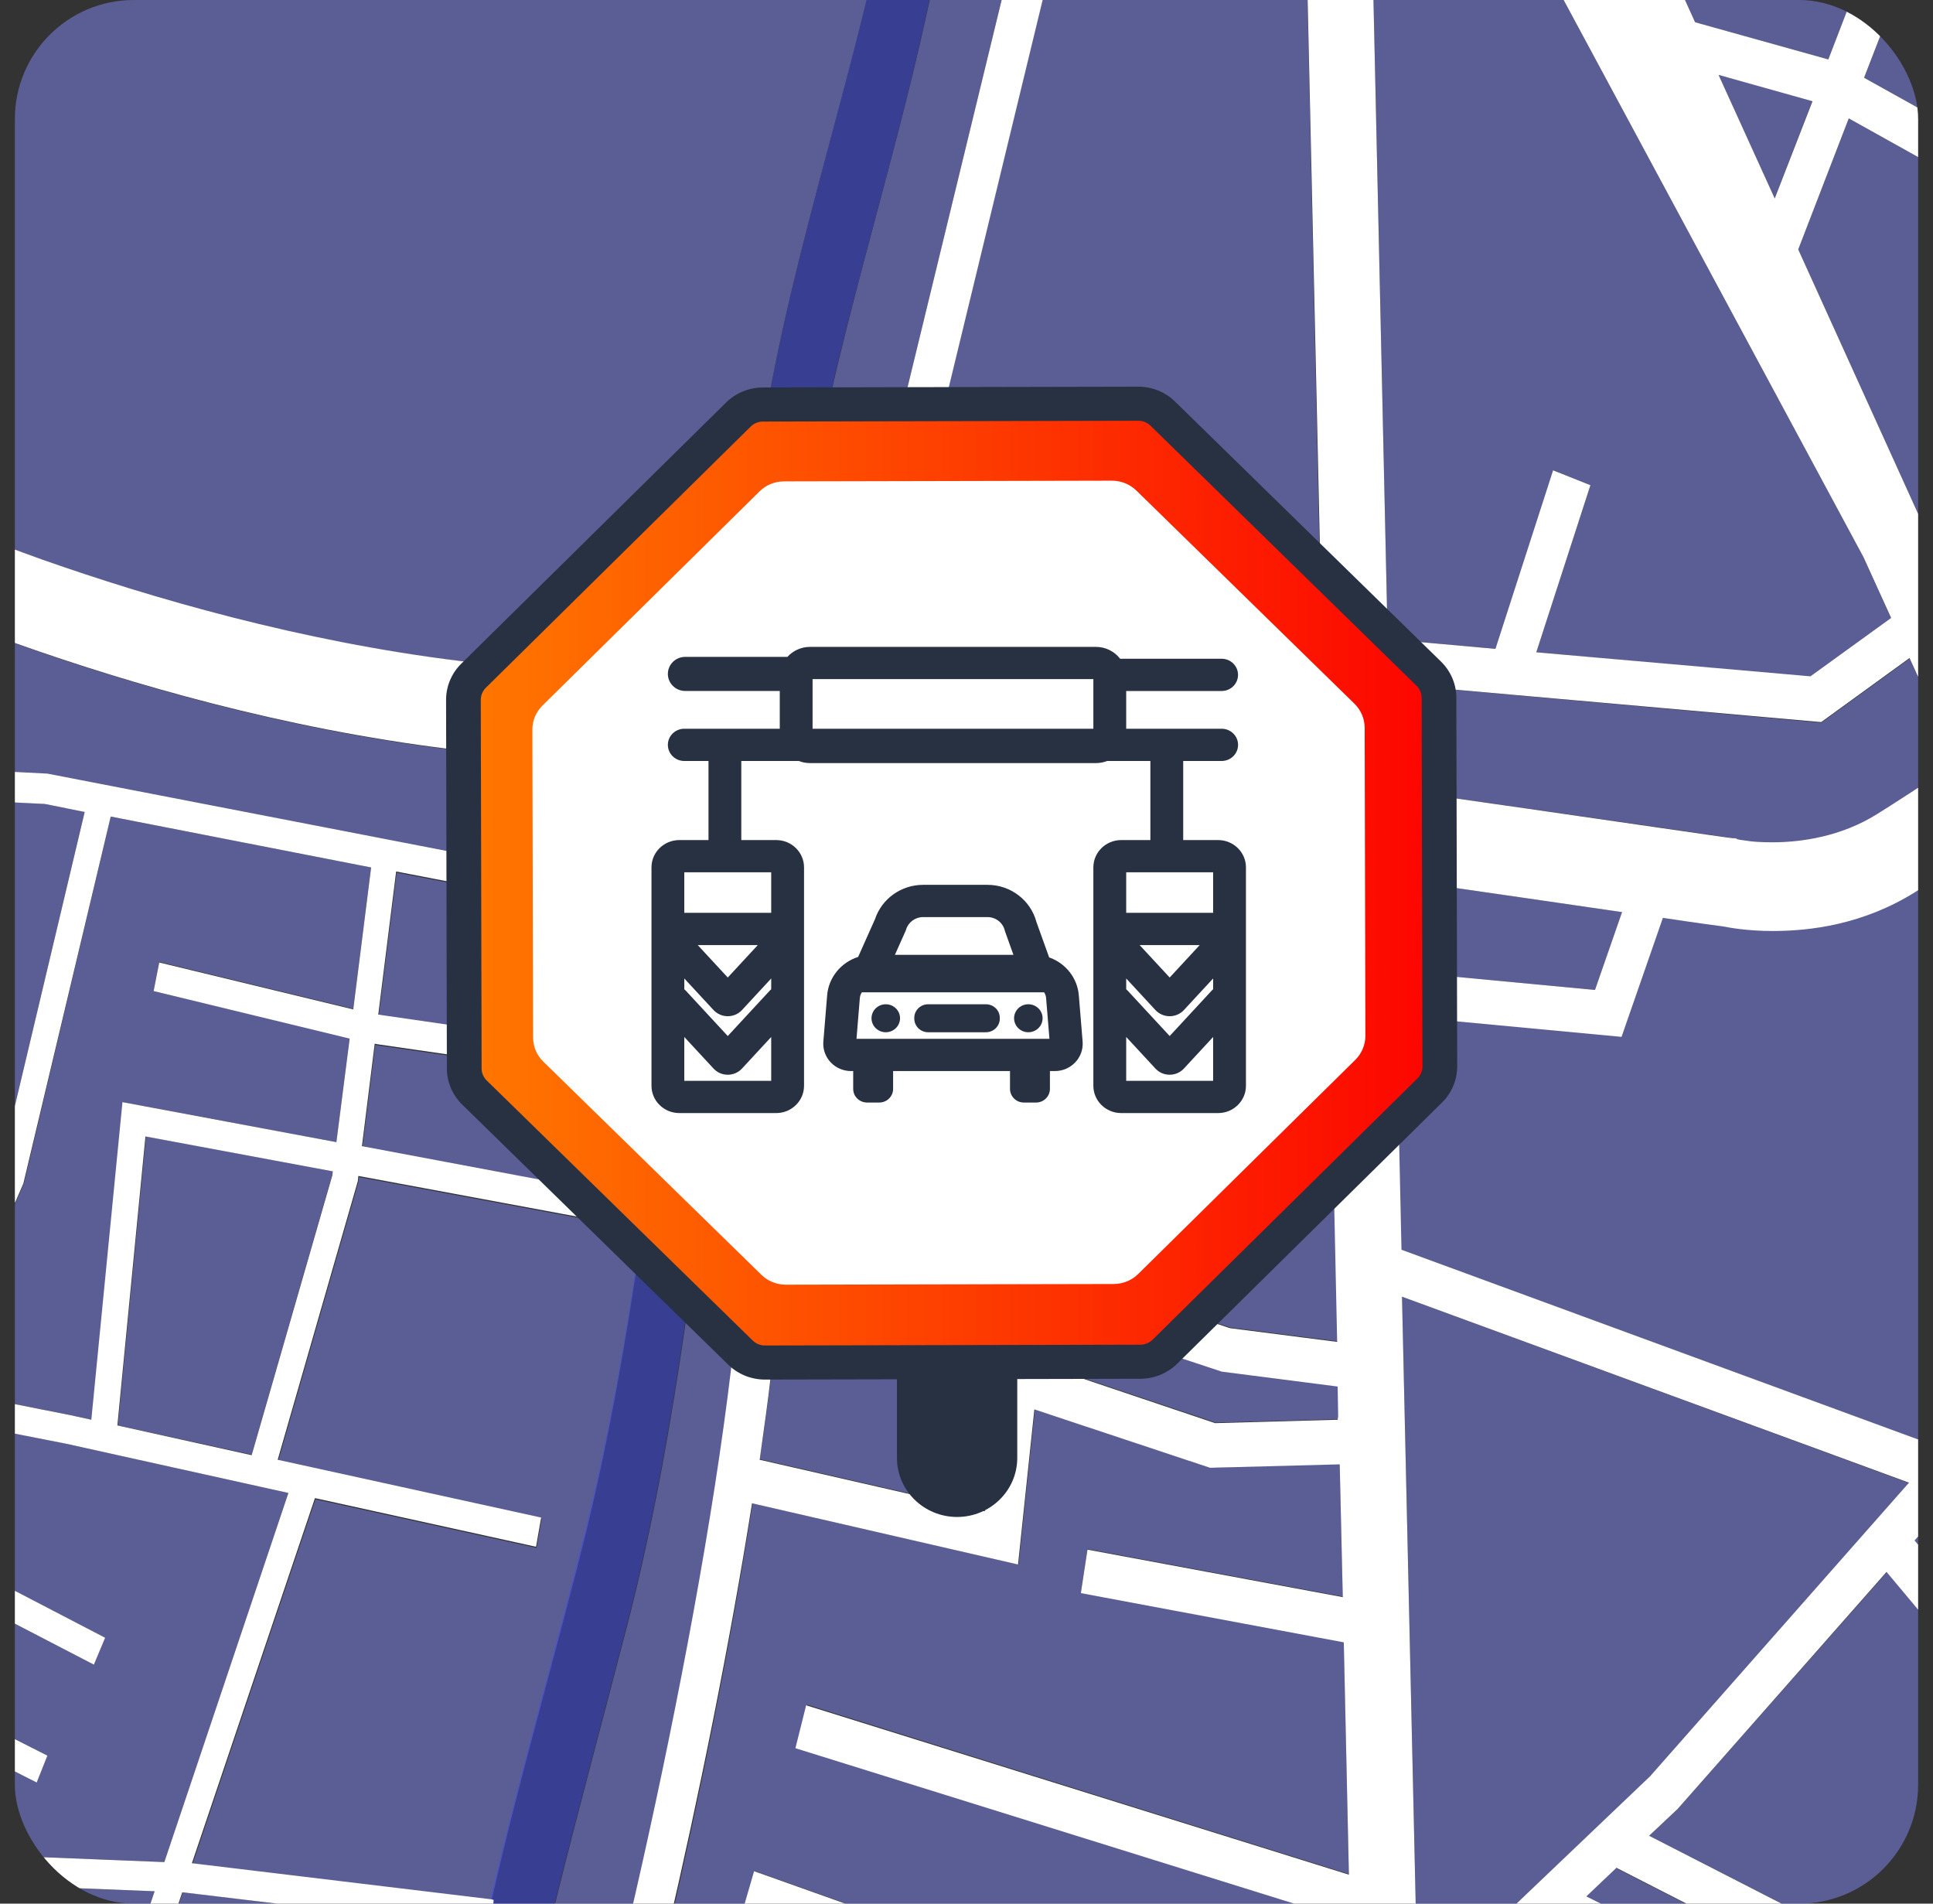
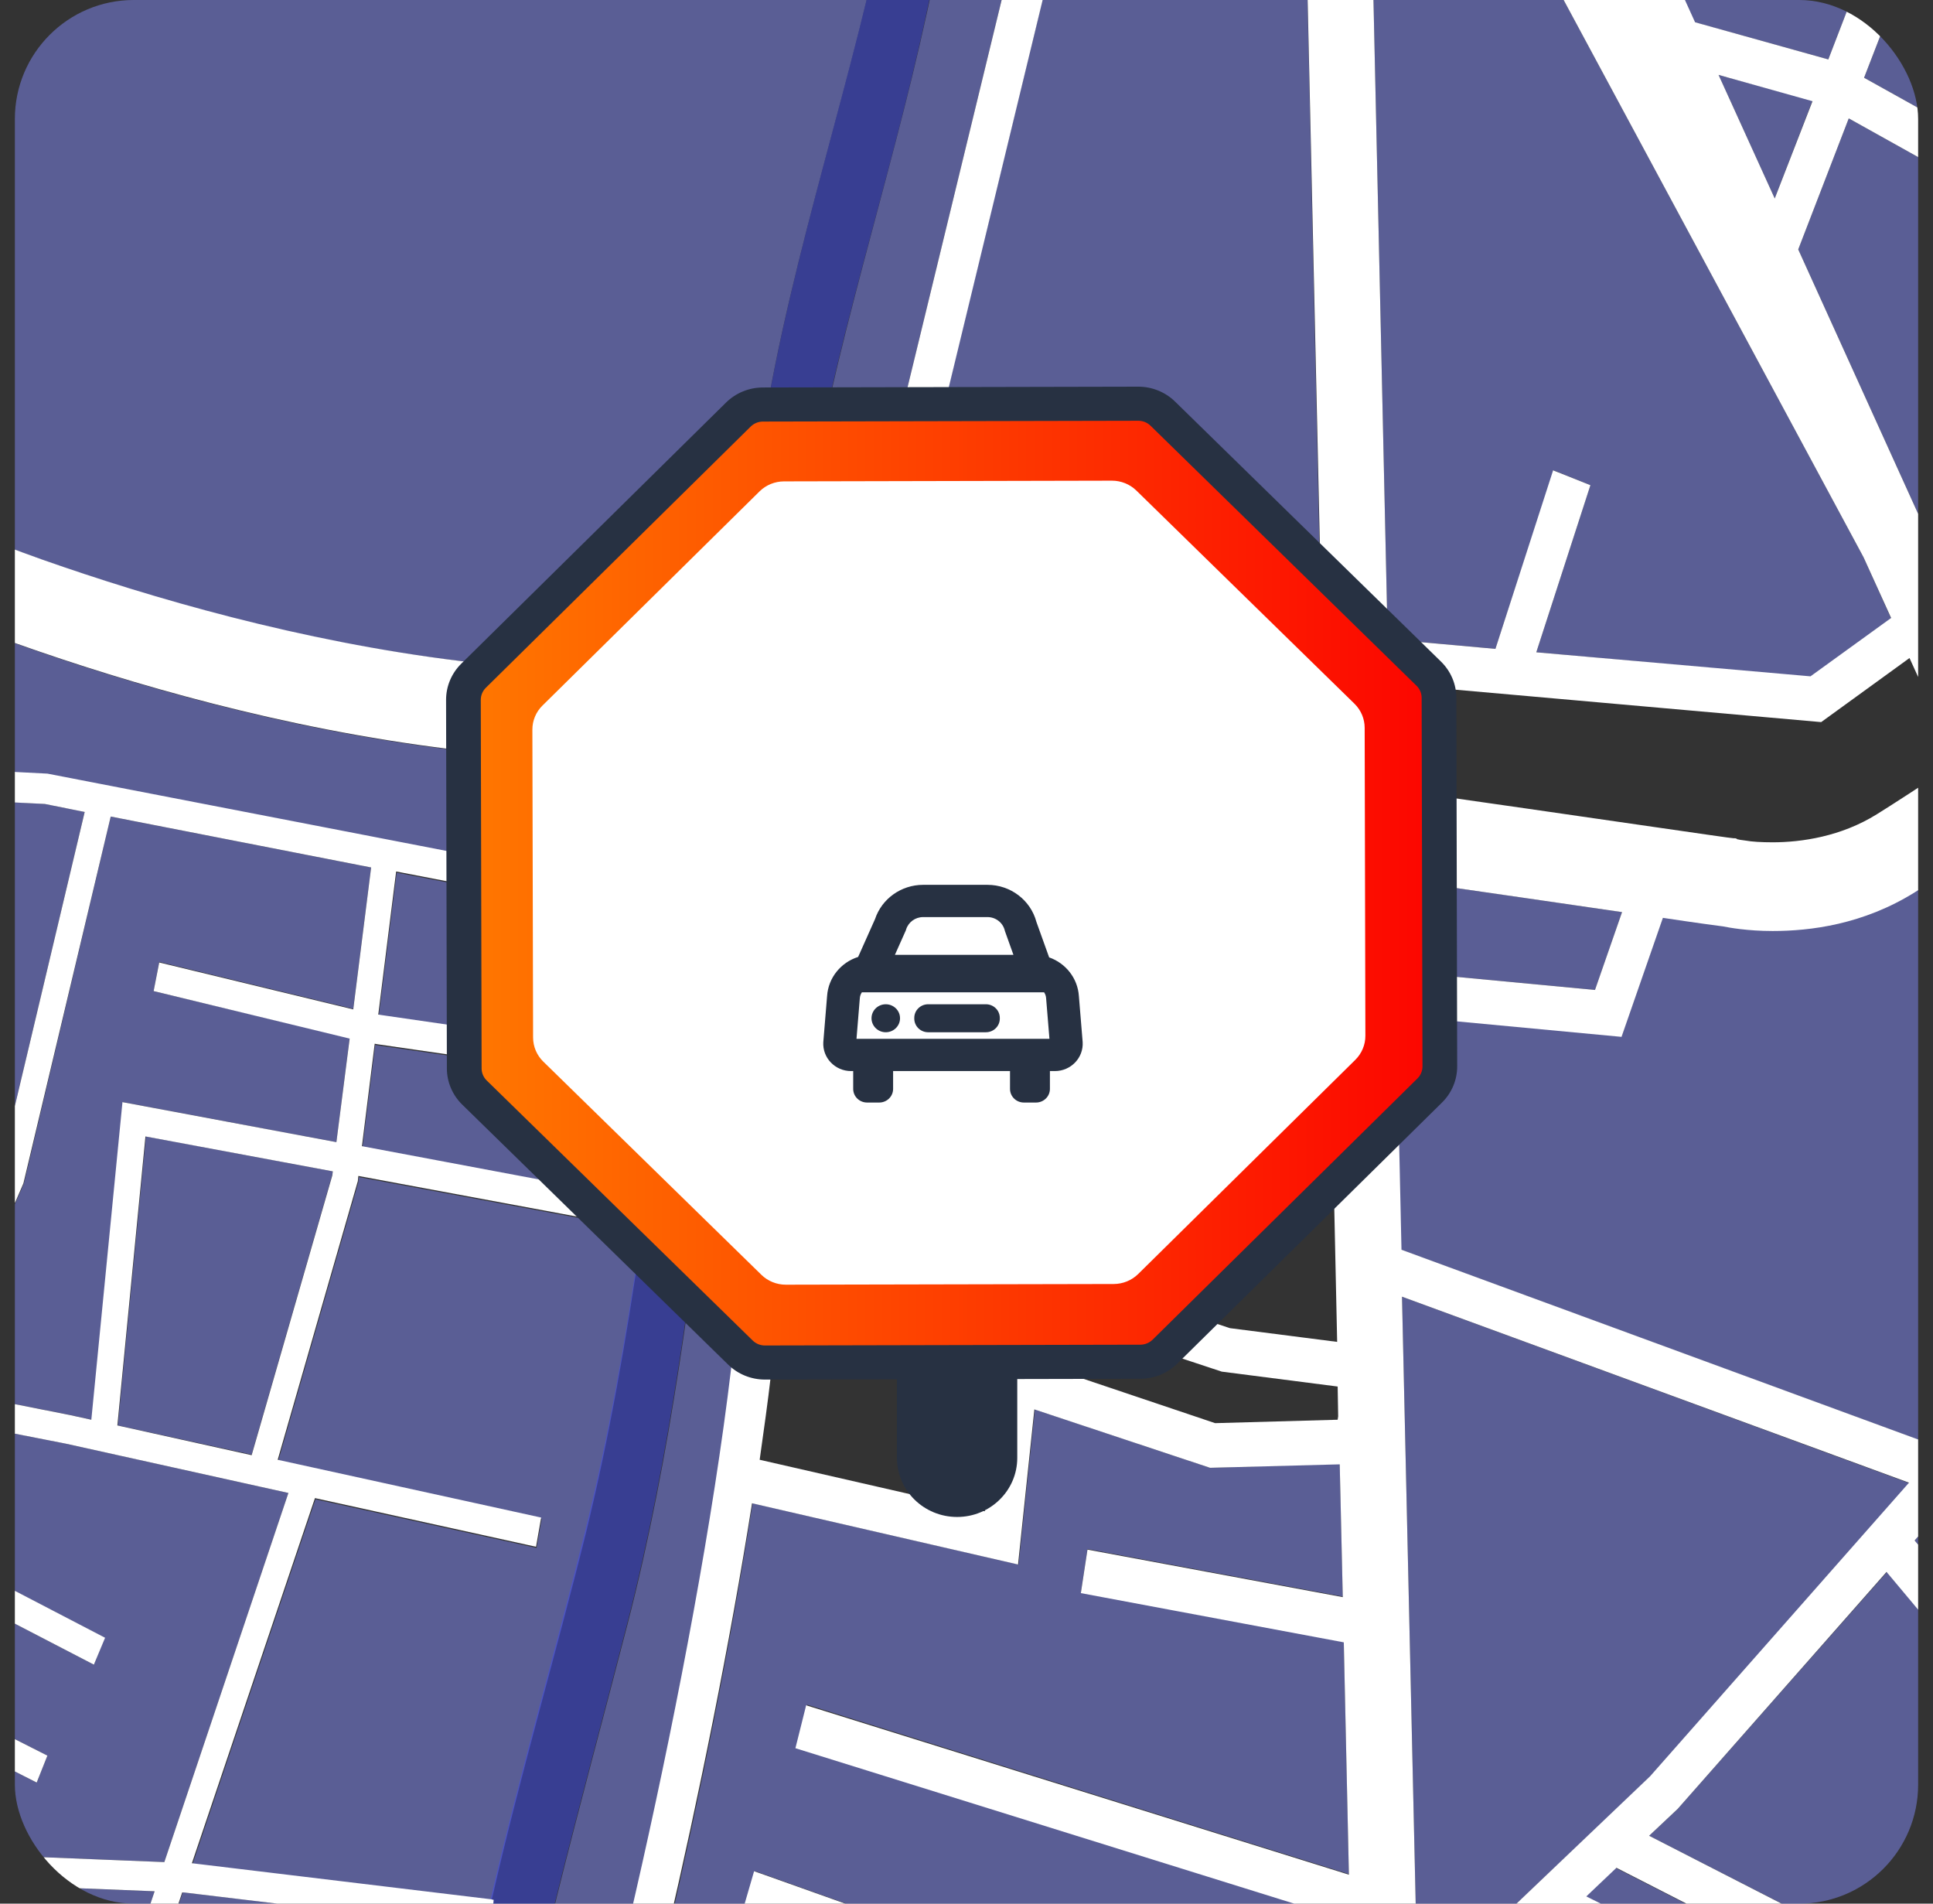
<svg xmlns="http://www.w3.org/2000/svg" width="65" height="64" viewBox="0 0 65 64" fill="none">
  <rect x="0" y="0" width="65" height="64" fill="#333333" stroke="none" />
  <g clip-path="url(#clip0_5457_78258)">
    <g clip-path="url(#clip1_5457_78258)">
      <path d="M55.505 59.717L64.21 49.866L47.144 43.594L47.676 67.162L55.505 59.717Z" fill="#838AF8" fill-opacity="0.5" />
      <path d="M65.945 -5.812L62.683 2.614L81.552 13.119L85.741 4.192L65.945 -5.812Z" fill="#838AF8" fill-opacity="0.5" />
      <path d="M29.202 24.067C34.267 24.759 39.727 25.548 44.551 26.221L44.483 22.777L29.906 21.238L29.202 24.067Z" fill="#838AF8" fill-opacity="0.5" />
      <path d="M51.66 21.93L60.879 22.758L63.592 20.795L62.665 18.736L47.556 -9.334H45.977L46.663 21.488L50.286 21.815L52.243 15.812L53.48 16.312L51.66 21.93Z" fill="#838AF8" fill-opacity="0.5" />
      <path d="M64.726 -6.429L58.957 -9.334H52.416L56.983 0.748L61.481 1.998L64.726 -6.429Z" fill="#838AF8" fill-opacity="0.5" />
      <path d="M56.416 60.814L55.454 61.718L64.262 66.22C64.502 65.758 64.777 65.277 65.069 64.758C66.477 62.372 68.331 59.659 70.477 58.351C71.782 57.562 74.306 55.927 77.07 54.118L74.975 50.059L76.126 49.308L78.203 53.368C78.787 52.983 79.388 52.598 79.972 52.214L73.911 40.92L67.49 48.193L71.799 53.022L70.855 54.08L66.563 49.27L64.382 51.79L67.318 55.292L66.356 56.312L63.455 52.849L56.416 60.814Z" fill="#838AF8" fill-opacity="0.5" />
-       <path d="M58.356 28.203L58.408 28.222C58.408 28.222 58.408 28.222 58.459 28.241C58.511 28.241 58.596 28.261 58.7 28.28C58.906 28.299 59.232 28.338 59.609 28.338C60.571 28.338 61.927 28.145 63.112 27.395C63.61 27.087 64.571 26.452 65.808 25.644L64.211 22.143L61.24 24.297L46.698 22.989L46.784 26.529C53.411 27.472 58.322 28.184 58.322 28.184L58.356 28.203Z" fill="#838AF8" fill-opacity="0.5" />
      <path d="M63.077 68.605C63.215 68.317 63.386 67.951 63.593 67.528L54.321 62.795L53.308 63.757L63.077 68.605Z" fill="#838AF8" fill-opacity="0.5" />
-       <path d="M25.545 49.057L33.117 50.789L33.512 46.922L27.64 44.959H27.623L28.001 43.536H28.035L34.971 45.806V45.844L40.877 47.826L44.998 47.711L45.015 47.595L44.998 46.595L41.101 46.094L35.401 44.209L35.778 42.785L41.375 44.632L44.981 45.094L44.741 33.935L27.846 32.357C27.245 36.359 26.524 41.4 25.94 46.21C25.82 47.133 25.7 48.095 25.545 49.057Z" fill="#838AF8" fill-opacity="0.5" />
-       <path d="M44.69 32.435L44.621 29.222C43.35 29.049 42.011 28.857 40.655 28.664C36.74 28.106 32.585 27.529 28.671 26.99C28.499 28.01 28.293 29.337 28.053 30.896L44.69 32.435Z" fill="#838AF8" fill-opacity="0.5" />
      <path d="M64.623 17.544L68.142 24.086C69.619 23.105 71.233 22.027 72.795 20.988C76.126 18.776 79.216 16.698 80.195 16.024L80.933 14.447L62.167 3.98L60.468 8.386L64.623 17.544Z" fill="#838AF8" fill-opacity="0.5" />
      <path d="M11.192 39.381L4.908 38.207L3.963 47.923L8.462 48.904L11.174 39.496L11.192 39.381Z" fill="#838AF8" fill-opacity="0.5" />
      <path d="M2.23 48.538L-2.578 47.596L-4.106 51.097L3.518 55.061L3.157 55.965L-4.483 52.002L-5.891 55.234L1.595 59.024L1.234 59.928L-6.269 56.119L-8.827 62.025L5.526 62.603L9.698 50.193L2.23 48.538Z" fill="#838AF8" fill-opacity="0.5" />
      <path d="M1.508 27.028L-7.832 26.547L-1.668 29.067L-5.102 36.879L0.289 38.071L2.847 27.297L1.508 27.028Z" fill="#838AF8" fill-opacity="0.5" />
      <path d="M19.554 75.802H23.538L23.812 74.84L26.456 75.802H29.186L31.659 66.721L24.98 64.335L25.392 62.911L25.615 62.988L33.324 65.739V65.759L45.548 70.126L45.428 64.566L26.782 58.755L27.143 57.312L45.359 63.007L45.188 55.196L36.346 53.541L36.569 52.079L45.154 53.676L45.05 49.212L40.69 49.347L34.8 47.385L34.251 52.599L25.306 50.54C23.829 60.006 21.134 71.146 19.554 75.802Z" fill="#838AF8" fill-opacity="0.5" />
      <path d="M47.11 42.017L65.241 48.674L73.224 39.612L67.112 28.203C65.893 29.011 64.915 29.646 64.4 29.973C62.648 31.07 60.845 31.282 59.609 31.282C58.734 31.282 58.133 31.166 57.944 31.128C57.789 31.108 57.068 30.993 55.918 30.839L54.527 34.841L46.956 34.129L47.11 42.017Z" fill="#838AF8" fill-opacity="0.5" />
      <path d="M57.788 2.518L59.677 6.673L60.948 3.383L57.788 2.518Z" fill="#838AF8" fill-opacity="0.5" />
      <path d="M46.836 29.549L46.905 32.646L53.635 33.281L54.545 30.665C52.588 30.376 49.909 29.991 46.836 29.549Z" fill="#838AF8" fill-opacity="0.5" />
      <path d="M1.08 75.802L5.201 63.585L-22.682 62.469L-23.283 64.316L-11.213 69.049L-11.659 70.453L-23.747 65.72L-24.399 67.702L-2.543 75.802H1.08Z" fill="#838AF8" fill-opacity="0.5" />
      <path d="M25.649 14.562C26.644 8.347 28.739 2.575 29.924 -3.562C30.301 -5.486 30.628 -7.41 30.954 -9.334H21.7C20.738 -6.121 19.056 -3.427 19.056 -3.427C11.707 -0.484 8.325 -4.332 7.243 -9.334H-6.492L-9.085 14.042L-9.359 14.004C-6.372 15.485 -4.569 16.389 -4.569 16.389C-4.569 16.389 -4.02 16.659 -2.972 17.101C-1.942 17.544 -0.431 18.159 1.406 18.814C5.08 20.122 10.093 21.584 15.433 22.219C17.631 22.488 20.669 22.892 24.138 23.354C24.653 20.43 25.185 17.505 25.649 14.562Z" fill="#838AF8" fill-opacity="0.5" />
      <path d="M12.479 29.165L3.723 27.453L0.804 39.786L-2.183 46.673L2.384 47.578L3.088 47.732L4.135 37.054L11.312 38.4L11.758 34.899L5.165 33.321L5.354 32.34L11.879 33.918L12.479 29.165Z" fill="#838AF8" fill-opacity="0.5" />
      <path d="M43.762 -9.334H37.323L30.25 19.776L44.431 21.276L43.762 -9.334Z" fill="#838AF8" fill-opacity="0.5" />
      <path d="M103.099 10.021L65.052 -9.334H63.267L103.099 10.791V10.021Z" fill="#838AF8" fill-opacity="0.5" />
      <path d="M35.949 -9.334H32.944C32.378 -6.082 31.88 -2.812 31.176 0.401C29.905 6.231 28 11.753 27.073 17.678C26.764 19.66 26.42 21.642 26.094 23.623C26.678 23.7 27.279 23.777 27.88 23.873L35.949 -9.334Z" fill="#838AF8" fill-opacity="0.5" />
      <path d="M22.832 31.858C23.073 30.012 23.365 28.165 23.657 26.317C20.274 25.856 17.304 25.471 15.158 25.202C3.981 23.836 -5.548 19.16 -5.617 19.122C-5.617 19.122 -7.231 18.314 -9.926 16.986L-12.124 25.125L-11.214 25.375L1.629 26.029L21.287 29.858L21.133 30.839L13.338 29.338L12.737 34.148L12.857 34.167L20.824 35.322L20.703 36.303L12.72 35.148L12.617 35.129L12.188 38.573L19.656 39.978L19.519 40.959L12.067 39.574L12.05 39.747L9.355 49.116L18.214 51.06L18.042 52.041L10.608 50.406L6.47 62.68L16.531 63.892C17.476 59.737 18.677 55.677 19.708 51.521C21.287 45.038 21.974 38.458 22.832 31.858Z" fill="#838AF8" fill-opacity="0.5" />
      <path d="M14.369 75.802C14.747 73.57 15.124 71.338 15.485 69.106C15.708 67.663 16 66.24 16.309 64.835L6.196 63.623H6.145L2.042 75.802H14.369Z" fill="#838AF8" fill-opacity="0.5" />
      <path d="M18.128 75.8C18.163 75.704 18.197 75.608 18.232 75.512C19.966 70.529 23.417 56.099 24.619 46.018C25.511 38.61 26.747 30.645 27.348 26.817C26.747 26.74 26.164 26.663 25.58 26.566C24.996 30.068 24.43 33.57 24 37.09C23.297 42.978 22.575 48.904 21.099 54.618C19.502 60.813 17.768 66.835 16.738 73.203C16.601 74.069 16.446 74.935 16.309 75.8H18.128Z" fill="#838AF8" fill-opacity="0.5" />
      <path d="M27.056 17.698C27.983 11.753 29.906 6.25 31.16 0.421C31.864 -2.811 32.362 -6.063 32.928 -9.314H30.954C30.628 -7.391 30.301 -5.467 29.924 -3.543C28.722 2.595 26.644 8.367 25.648 14.581C25.168 17.525 24.653 20.449 24.138 23.393C24.773 23.47 25.408 23.566 26.078 23.662C26.421 21.642 26.747 19.68 27.056 17.698Z" fill="#3F4BF2" fill-opacity="0.5" />
      <path d="M16.292 75.8C16.429 74.934 16.584 74.069 16.721 73.203C17.751 66.835 19.485 60.832 21.082 54.617C22.558 48.903 23.28 42.978 23.984 37.09C24.413 33.55 24.962 30.049 25.563 26.566C24.911 26.47 24.258 26.393 23.64 26.297C23.331 28.144 23.056 29.991 22.816 31.838C21.958 38.437 21.271 45.036 19.674 51.481C18.644 55.637 17.459 59.697 16.498 63.852L16.584 63.872L16.498 64.853L16.275 64.834C15.966 66.238 15.691 67.662 15.45 69.105C15.09 71.337 14.712 73.569 14.335 75.8H16.292Z" fill="#3F4BF2" fill-opacity="0.5" />
      <path d="M102.343 64.084L103.099 64.527V59.736L102.721 60.159L92.78 71.203L92.763 71.184L91.011 67.913L103.099 54.657V51.175L99.218 55.446L98.446 56.292L81.689 37.88L80.761 38.938L88.007 46.942C86.874 47.692 84.539 49.231 81.912 50.963L75.542 39.111L90.05 22.392L96.128 25.874L103.116 33.474V31.396L96.918 24.643L90.994 21.257C91.75 20.449 93.123 19.275 94.634 19.314C95.201 19.314 95.784 19.448 96.437 19.833C100.197 22.065 100.351 22.084 100.987 22.45C101.382 22.661 101.828 22.719 102.377 22.719C102.618 22.719 102.858 22.7 103.099 22.661V21.161C102.858 21.218 102.601 21.238 102.377 21.238C101.983 21.238 101.605 21.142 101.57 21.122C100.884 20.738 100.815 20.757 97.038 18.525C96.214 18.025 95.39 17.832 94.617 17.832C92.231 17.871 90.496 19.641 89.741 20.564L82.89 16.639L88.144 5.442L103.081 12.984V10.81L63.266 -9.334H58.957L64.725 -6.429L61.48 1.998L56.999 0.748L52.415 -9.334H47.556L62.665 18.736L63.592 20.776L60.88 22.738L51.66 21.93L53.48 16.312L52.226 15.812L50.286 21.815L46.663 21.488L45.977 -9.334H43.762L44.449 21.276L30.267 19.776L37.323 -9.334H35.95L27.88 23.873C27.279 23.797 26.678 23.7 26.095 23.623C25.442 23.527 24.79 23.45 24.155 23.354C20.704 22.892 17.648 22.488 15.45 22.219C10.11 21.565 5.08 20.103 1.423 18.814C-0.414 18.159 -1.908 17.544 -2.955 17.101C-3.986 16.659 -4.552 16.389 -4.552 16.389C-4.552 16.389 -6.372 15.485 -9.342 14.004L-9.068 14.042L-6.475 -9.334H-7.814L-8.999 1.382L-20.228 0.94L-18.15 -9.334H-19.507L-22.906 7.327C-25.602 6 -28.452 4.615 -31.319 3.21L-27.868 -4.447L-29.053 -5.121L-32.555 2.595C-34.049 1.863 -35.56 1.132 -37.053 0.401L-33.276 -9.334H-34.718L-36.006 -6.006L-40.625 -8.083L-41.123 -6.698L-36.556 -4.62L-38.273 -0.195C-40.024 -1.042 -41.758 -1.869 -43.44 -2.677V0.574C-43.303 0.651 -43.149 0.709 -43.011 0.786L-43.44 1.594V4.519L-41.775 1.363C-37.328 3.518 -32.641 5.808 -28.177 7.982C-26.014 9.04 -23.919 10.079 -21.91 11.06L-24.108 21.834L-41.363 19.814L-36.006 8.213L-36.796 7.751L-42.324 19.737L-43.44 19.698V20.699L-42.788 20.718L-43.44 22.142V24.297L-41.809 20.757L-33.911 21.68L-40.934 37.88L-43.44 36.899V37.957L-41.329 38.784L-43.44 43.633V45.903L-40.487 39.111L-30.512 43.036L-34.513 55.253L-43.44 50.79V51.886L-40.024 53.599L-40.35 54.33L-43.44 61.179V63.392L-39.56 54.734L-39.217 53.983L-34.804 56.196L-38.41 68.952L-43.44 66.47V68.105L-38.805 70.376L-39.629 73.3C-40.796 72.992 -42.084 72.55 -43.423 72.011V73.588C-42.239 74.05 -41.088 74.435 -40.024 74.724L-40.333 75.801H-39.406L-37.981 70.78L-34.221 72.627L-35.216 75.801H-34.272L-33.397 73.031L-28.761 75.301L-28.933 75.801H-23.696L-26.649 74.608L-24.846 69.087L-6.767 75.782H-2.526L-24.383 67.682L-23.73 65.7L-11.643 70.433L-11.214 69.029L-23.284 64.315L-22.683 62.468L5.2 63.584L1.079 75.801H2.024L6.127 63.623H6.179L16.291 64.835L16.514 64.854L16.6 63.873L16.514 63.853L6.453 62.641L10.591 50.366L18.025 52.002L18.197 51.02L9.338 49.077L12.033 39.708L12.05 39.535L19.502 40.92L19.639 39.938L12.171 38.534L12.6 35.09L12.703 35.109L20.686 36.264L20.807 35.283L12.84 34.128L12.72 34.109L13.321 29.299L21.116 30.8L21.27 29.819L1.594 26.009L-11.248 25.355L-12.158 25.105L-9.961 16.966C-7.282 18.294 -5.651 19.102 -5.651 19.102C-5.582 19.141 3.964 23.816 15.124 25.182C17.27 25.451 20.24 25.836 23.622 26.298C24.258 26.375 24.893 26.471 25.545 26.567C26.129 26.644 26.713 26.721 27.314 26.817C26.696 30.646 25.459 38.63 24.584 46.018C23.382 56.1 19.931 70.529 18.197 75.513C18.163 75.609 18.128 75.705 18.094 75.801H19.519C21.099 71.145 23.794 60.005 25.288 50.54L34.233 52.598L34.782 47.384L40.689 49.347L45.05 49.231L45.153 53.695L36.568 52.098L36.345 53.56L45.187 55.215L45.359 63.026L27.108 57.331L26.747 58.774L45.393 64.584L45.513 70.145L33.306 65.758V65.739L25.58 62.987L25.357 62.911L24.944 64.334L31.623 66.72L29.185 75.801H30.576L31.675 71.742L32.911 67.182L32.997 67.22L34.628 67.797L45.565 71.703L45.651 75.801H47.865L47.848 74.704L50.406 74.801L51.162 75.109L51.042 75.801H52.398L52.432 75.609L52.879 75.801H54.098L54.407 74.839L50.647 73.3L47.797 73.204L47.711 69.087L52.192 64.835L68.486 72.934L67.352 75.82H68.812L69.704 73.55L74.289 75.82H77.568L72.177 73.146L72.366 72.03L78.392 75.109L78.942 73.762L72.743 70.587L75.576 65.258L74.426 64.488L71.524 69.952L65.481 66.855C66.854 64.315 69.035 60.929 71.112 59.678C72.434 58.87 74.975 57.235 77.74 55.446L85.5 70.51L80.676 75.782H83.852L89.415 69.702L91.166 73.011L88.642 75.782H91.801L92.334 75.205L92.642 75.782H95.218L93.965 73.396L102.343 64.084ZM-21.67 7.924L-20.502 2.191V2.402L-9.171 2.864L-10.355 13.503C-13.36 12.022 -17.292 10.079 -21.67 7.924ZM-29.379 42.44L-27.851 37.784L-28.675 37.437L-30.22 42.113L-40.11 38.207L-35.938 28.587L-32.469 30.453L-32.092 29.549L-35.543 27.702L-32.984 21.796L-24.468 22.796L-25.808 25.932L-27.387 25.586C-27.542 25.49 -27.919 25.297 -28.417 25.297C-29.139 25.278 -30.117 25.721 -30.941 27.125C-31.748 28.472 -32.504 30.665 -33.053 34.359L-37.74 32.858L-37.981 33.82L-32.83 35.475L-25.997 38.611L-23.85 39.592L-23.833 39.554L-25.258 44.075L-27.404 43.228L-29.379 42.44ZM-28.417 26.279C-28.211 26.279 -28.057 26.336 -27.937 26.375C-27.885 26.394 -27.834 26.413 -27.817 26.432C-27.799 26.452 -27.799 26.452 -27.799 26.452L-27.731 26.509L-24.76 27.183C-24.245 27.51 -23.816 27.875 -23.473 28.241C-22.271 29.491 -21.945 30.934 -21.927 32.281C-21.927 33.301 -22.134 34.263 -22.357 34.956C-22.563 35.648 -22.786 36.071 -22.769 36.071L-22.786 36.11L-23.576 38.65L-30.066 35.667L-32.229 34.667C-31.68 30.973 -30.924 28.837 -30.22 27.664C-29.465 26.471 -28.847 26.279 -28.417 26.279ZM-33.706 55.657L-29.688 43.382L-27.713 44.152L-25.567 44.999L-28.933 55.734L-29.585 57.831L-33.706 55.657ZM-14.322 35.86L-6.407 37.591L-9.72 45.075L-16.21 41.709L-16.571 41.516L-14.991 35.687L-14.322 35.86ZM-14.03 34.917L-14.751 34.763L-13.429 29.915L-12.519 30.261L-4.501 33.301L-5.994 36.687L-14.03 34.917ZM-12.296 53.676L-7.11 55.754L-9.772 61.91L-9.617 61.987L-15.592 61.756L-12.296 53.676ZM-16.571 61.718L-21.996 61.506L-18.871 50.001L-18.133 47.25L-18.013 47.288L-11.506 49.366L-16.571 61.718ZM-11.918 52.771L-10.63 49.654L-5.308 51.636L-6.698 54.849L-11.918 52.771ZM-10.27 48.75L-9.257 46.307L-3.488 47.442L-4.93 50.751L-10.27 48.75ZM-8.862 45.364L-5.514 37.803L0.066 39.034L-0.037 39.458L-3.093 46.499L-8.862 45.364ZM-16.519 42.671L-10.098 45.98L-11.111 48.442L-17.687 46.326L-17.858 46.268L-16.828 42.478L-16.519 42.671ZM-19.421 46.865L-22.734 59.063L-23.301 61.16L-28.795 58.255L-28.143 56.177L-24.726 45.306L-19.421 46.865ZM-37.586 69.356L-33.98 56.619L-29.894 58.774L-33.791 71.203L-37.586 69.356ZM-28.314 73.896L-32.967 71.607L-29.07 59.197L-24.314 61.699L-28.314 73.896ZM9.698 50.193L5.526 62.603L-8.827 62.026L-6.269 56.119L1.234 59.928L1.594 59.024L-5.891 55.234L-4.484 52.002L3.157 55.965L3.534 55.061L-4.089 51.097L-2.578 47.596L2.23 48.539L9.698 50.193ZM11.192 39.381L11.175 39.515L8.462 48.923L3.947 47.923L4.891 38.207L11.192 39.381ZM12.48 29.164L11.879 33.936L5.354 32.358L5.166 33.32L11.758 34.917L11.312 38.399L4.118 37.053L3.071 47.731L2.367 47.577L-2.2 46.672L0.787 39.785L3.723 27.452L12.48 29.164ZM1.508 27.029L2.848 27.298L0.289 38.072L-5.102 36.88L-1.651 29.087L-7.814 26.567L1.508 27.029ZM-11.351 26.375L-10.029 26.452L-10.098 26.683L-2.887 29.645L-4.106 32.397L-12.21 29.318L-13.154 28.953L-12.484 26.49L-12.364 26.067L-11.351 26.375ZM-13.686 25.701L-13.772 26.028L-19.163 45.903L-24.434 44.364L-21.962 36.495C-21.824 36.187 -21.035 34.436 -21.035 32.281C-21.017 30.858 -21.395 29.261 -22.528 27.875C-23.009 27.298 -23.61 26.74 -24.383 26.279L-24.434 26.24H-24.451L-23.095 23.065L-21.241 23.585L-18.614 24.335L-13.686 25.701ZM-13.429 24.759L-22.803 22.104L-20.674 11.676C-17.549 13.215 -14.716 14.619 -12.364 15.774C-11.935 15.985 -11.54 16.178 -11.145 16.37L-13.429 24.759ZM89.02 48.019L97.501 57.35L89.844 65.758L82.599 52.252C85.517 50.328 88.058 48.654 89.02 48.019ZM73.241 39.611L65.258 48.673L47.127 42.016L46.955 34.147L54.527 34.859L55.918 30.858C57.068 31.031 57.789 31.127 57.944 31.146C58.133 31.184 58.751 31.3 59.609 31.3C60.862 31.3 62.648 31.088 64.399 29.992C64.914 29.665 65.893 29.03 67.112 28.222L73.241 39.611ZM53.634 33.282L46.904 32.647L46.835 29.549C49.908 29.992 52.587 30.377 54.544 30.665L53.634 33.282ZM88.814 21.68L74.838 37.784L69.018 26.952C74.306 23.45 81.86 18.371 81.86 18.371L82.186 18.159L82.29 17.948L88.814 21.68ZM65.944 -5.813L85.74 4.191L81.551 13.119L62.682 2.614L65.944 -5.813ZM57.789 2.518L60.948 3.403L59.678 6.673L57.789 2.518ZM64.622 17.544L60.468 8.386L62.167 3.98L80.933 14.446L80.195 16.024C79.216 16.678 76.126 18.756 72.795 20.988C71.233 22.026 69.619 23.104 68.142 24.085L64.622 17.544ZM29.202 24.066L29.889 21.238L44.466 22.777L44.535 26.221C39.727 25.528 34.267 24.759 29.202 24.066ZM46.767 26.529L46.698 22.988L61.24 24.277L64.21 22.123L65.807 25.624C64.588 26.432 63.609 27.067 63.111 27.375C61.91 28.125 60.571 28.318 59.609 28.318C59.231 28.318 58.905 28.299 58.699 28.26C58.596 28.241 58.51 28.241 58.459 28.222C58.407 28.222 58.407 28.202 58.407 28.202L58.356 28.183H58.304C58.304 28.202 53.394 27.471 46.767 26.529ZM28.67 26.99C32.585 27.529 36.74 28.106 40.654 28.664C42.011 28.857 43.333 29.049 44.62 29.222L44.689 32.435L28.052 30.877C28.292 29.337 28.498 28.01 28.67 26.99ZM34.971 45.864V45.826L28.035 43.556H28L27.623 44.979H27.64L33.512 46.942L33.117 50.809L25.545 49.077C25.683 48.096 25.82 47.134 25.923 46.23C26.49 41.439 27.228 36.379 27.829 32.377L44.723 33.955L44.964 45.114L41.358 44.652L35.761 42.805L35.383 44.229L41.084 46.114L44.981 46.615L44.998 47.615L44.981 47.731L40.86 47.846L34.971 45.864ZM47.676 67.162L47.144 43.594L64.193 49.847L55.488 59.717L47.676 67.162ZM71.129 71.376L70.941 72.511L64.313 69.221C64.399 69.048 64.485 68.856 64.588 68.625C64.657 68.471 64.743 68.317 64.811 68.144L71.129 71.376ZM63.609 67.528C63.403 67.951 63.215 68.317 63.094 68.606L53.342 63.757L54.355 62.795L63.609 67.528ZM70.494 58.37C68.365 59.678 66.494 62.391 65.086 64.777C64.794 65.277 64.519 65.777 64.279 66.239L55.454 61.718L56.416 60.813L63.438 52.848L66.339 56.311L67.301 55.292L64.382 51.79L66.597 49.27L70.889 54.08L71.834 53.022L67.524 48.192L73.945 40.92L80.006 52.233C79.422 52.617 78.821 53.002 78.238 53.387L76.143 49.347L74.993 50.097L77.087 54.157C74.323 55.946 71.799 57.581 70.494 58.37ZM78.89 54.695C79.491 54.31 80.092 53.907 80.693 53.522L88.213 67.547L86.462 69.452L78.89 54.695Z" fill="white" />
    </g>
    <path d="M30.161 42.873C30.161 41.776 31.067 40.887 32.184 40.887C33.301 40.887 34.207 41.776 34.207 42.873V49.014C34.207 50.111 33.301 51 32.184 51C31.067 51 30.161 50.111 30.161 49.014V42.873Z" fill="#273142" />
    <path d="M38.275 13.573C38.585 13.572 38.882 13.692 39.101 13.907L48.045 22.65C48.265 22.864 48.388 23.156 48.389 23.46L48.416 35.851C48.417 36.155 48.295 36.447 48.076 36.662L39.171 45.444C38.953 45.659 38.656 45.781 38.346 45.781L25.725 45.808C25.415 45.809 25.118 45.689 24.899 45.474L15.955 36.731C15.735 36.517 15.612 36.225 15.611 35.922L15.584 23.53C15.583 23.226 15.705 22.934 15.924 22.719L24.829 13.937C25.047 13.722 25.344 13.601 25.654 13.6L38.275 13.573Z" fill="url(#paint0_linear_5457_78258)" />
    <path fill-rule="evenodd" clip-rule="evenodd" d="M38.274 13C38.738 12.999 39.184 13.179 39.513 13.501L48.457 22.244C48.786 22.566 48.971 23.003 48.972 23.458L49 35.85C49.001 36.306 48.818 36.744 48.49 37.067L39.585 45.848C39.257 46.171 38.812 46.353 38.348 46.354L25.726 46.381C25.262 46.382 24.816 46.202 24.487 45.88L15.543 37.137C15.214 36.815 15.028 36.379 15.027 35.923L15 23.531C14.999 23.075 15.182 22.637 15.51 22.314L24.415 13.533C24.743 13.21 25.188 13.028 25.652 13.027L38.274 13ZM38.689 14.313C38.58 14.206 38.431 14.146 38.276 14.146L25.655 14.173C25.5 14.173 25.352 14.234 25.242 14.342L16.337 23.123C16.228 23.231 16.167 23.377 16.167 23.529L16.195 35.92C16.195 36.072 16.257 36.218 16.366 36.325L25.311 45.068C25.42 45.175 25.569 45.236 25.724 45.235L38.345 45.208C38.5 45.208 38.648 45.147 38.758 45.04L47.663 36.258C47.772 36.151 47.833 36.005 47.833 35.853L47.805 23.461C47.805 23.309 47.743 23.163 47.634 23.056L38.689 14.313Z" fill="#273142" />
    <path d="M37.388 16.16C37.697 16.159 37.994 16.279 38.214 16.494L45.546 23.659C45.765 23.874 45.889 24.165 45.889 24.469L45.913 34.821C45.914 35.125 45.792 35.416 45.574 35.632L38.275 42.83C38.057 43.046 37.76 43.167 37.451 43.168L26.427 43.191C26.118 43.192 25.821 43.072 25.602 42.858L18.27 35.692C18.05 35.478 17.927 35.186 17.926 34.883L17.902 24.531C17.901 24.227 18.023 23.935 18.242 23.72L25.54 16.521C25.758 16.306 26.055 16.184 26.365 16.184L37.388 16.16Z" fill="white" />
-     <path fill-rule="evenodd" clip-rule="evenodd" d="M27.239 21.748C26.936 21.748 26.665 21.878 26.478 22.084L23.041 22.084C22.719 22.084 22.458 22.34 22.458 22.657C22.458 22.973 22.719 23.23 23.041 23.23H26.221V24.5L23.01 24.5C22.705 24.5 22.458 24.743 22.458 25.042C22.458 25.341 22.705 25.584 23.01 25.584H23.824V28.243H22.842C22.326 28.243 21.907 28.654 21.907 29.161V36.503C21.907 37.01 22.326 37.421 22.842 37.421H26.102C26.618 37.421 27.037 37.01 27.037 36.503V29.161C27.037 28.654 26.618 28.243 26.102 28.243H24.927V25.584H26.861C26.978 25.63 27.106 25.655 27.239 25.655H36.851C36.985 25.655 37.112 25.63 37.229 25.584H38.683V28.243H37.702C37.185 28.243 36.766 28.654 36.766 29.161V36.503C36.766 37.01 37.185 37.421 37.702 37.421H40.961C41.478 37.421 41.897 37.01 41.897 36.503V29.161C41.897 28.654 41.478 28.243 40.961 28.243H39.787V25.584H41.08C41.385 25.584 41.632 25.341 41.632 25.042C41.632 24.743 41.385 24.5 41.08 24.5L37.87 24.5V23.231L41.08 23.231C41.384 23.231 41.631 22.988 41.631 22.689C41.631 22.39 41.384 22.147 41.08 22.147L37.666 22.147C37.48 21.905 37.184 21.748 36.851 21.748H27.239ZM36.766 24.5V22.831H27.324V24.5L36.766 24.5ZM23.01 29.326V30.689H25.933V29.326H23.01ZM23.462 31.773L24.472 32.864L25.482 31.773H23.462ZM23.01 32.896L23.993 33.957C24.25 34.234 24.694 34.234 24.951 33.957L25.933 32.896V33.258C25.917 33.273 25.901 33.288 25.885 33.304L24.472 34.831L23.059 33.304C23.044 33.288 23.027 33.273 23.01 33.258V32.896ZM23.01 34.863V36.337H25.933V34.863L24.951 35.924C24.694 36.202 24.25 36.202 23.993 35.924L23.01 34.863ZM37.87 29.326V30.689H40.793V29.326H37.87ZM38.322 31.773L39.332 32.864L40.342 31.773H38.322ZM37.87 32.896L38.852 33.957C39.109 34.234 39.554 34.234 39.811 33.957L40.793 32.896V33.258C40.776 33.273 40.76 33.288 40.745 33.304L39.332 34.831L37.918 33.304C37.903 33.288 37.887 33.273 37.87 33.258V32.896ZM37.87 34.863V36.337H40.793V34.863L39.811 35.924C39.554 36.202 39.109 36.202 38.852 35.924L37.87 34.863Z" fill="#273142" />
    <path d="M29.785 34.704C30.05 34.704 30.265 34.493 30.265 34.233C30.265 33.973 30.05 33.763 29.785 33.763C29.521 33.763 29.306 33.973 29.306 34.233C29.306 34.493 29.521 34.704 29.785 34.704Z" fill="#273142" />
-     <path d="M35.059 34.233C35.059 34.493 34.844 34.704 34.579 34.704C34.314 34.704 34.1 34.493 34.1 34.233C34.1 33.973 34.314 33.763 34.579 33.763C34.844 33.763 35.059 33.973 35.059 34.233Z" fill="#273142" />
    <path d="M31.21 33.763C30.953 33.763 30.744 33.968 30.744 34.221V34.245C30.744 34.499 30.953 34.704 31.21 34.704H33.153C33.411 34.704 33.62 34.499 33.62 34.245V34.221C33.62 33.968 33.411 33.763 33.153 33.763H31.21Z" fill="#273142" />
    <path fill-rule="evenodd" clip-rule="evenodd" d="M28.856 32.172L29.424 30.9C29.652 30.214 30.305 29.748 31.042 29.748H33.205C33.981 29.748 34.657 30.263 34.852 30.998L35.279 32.187C35.832 32.381 36.238 32.882 36.279 33.487L36.406 35.034C36.439 35.562 36.011 36.009 35.472 36.009H35.305L35.305 36.02V36.609C35.305 36.862 35.096 37.067 34.838 37.067H34.429C34.172 37.067 33.963 36.862 33.963 36.609V36.02L33.963 36.009H30.032L30.032 36.02V36.609C30.032 36.862 29.823 37.067 29.566 37.067H29.157C28.899 37.067 28.69 36.862 28.69 36.609V36.02L28.69 36.009H28.618C28.079 36.009 27.652 35.562 27.685 35.034L27.686 35.024L27.812 33.487C27.853 32.866 28.281 32.354 28.856 32.172ZM31.042 30.832C30.778 30.832 30.546 31.001 30.469 31.249L30.46 31.279L30.093 32.101H34.078L33.794 31.308L33.787 31.282C33.722 31.018 33.481 30.832 33.205 30.832H31.042ZM28.981 33.362H35.11C35.148 33.419 35.173 33.487 35.177 33.56L35.289 34.925H28.801L28.912 33.57L28.913 33.56C28.918 33.487 28.942 33.419 28.981 33.362Z" fill="#273142" />
  </g>
  <defs>
    <linearGradient id="paint0_linear_5457_78258" x1="49.752" y1="32" x2="15" y2="32" gradientUnits="userSpaceOnUse">
      <stop stop-color="#FC0000" />
      <stop offset="1" stop-color="#FF7A00" />
    </linearGradient>
    <clipPath id="clip0_5457_78258">
      <rect x="0.5" width="64" height="64" rx="4" fill="white" />
    </clipPath>
    <clipPath id="clip1_5457_78258">
      <rect x="-21.938" width="116" height="76" rx="8" fill="white" />
    </clipPath>
  </defs>
</svg>